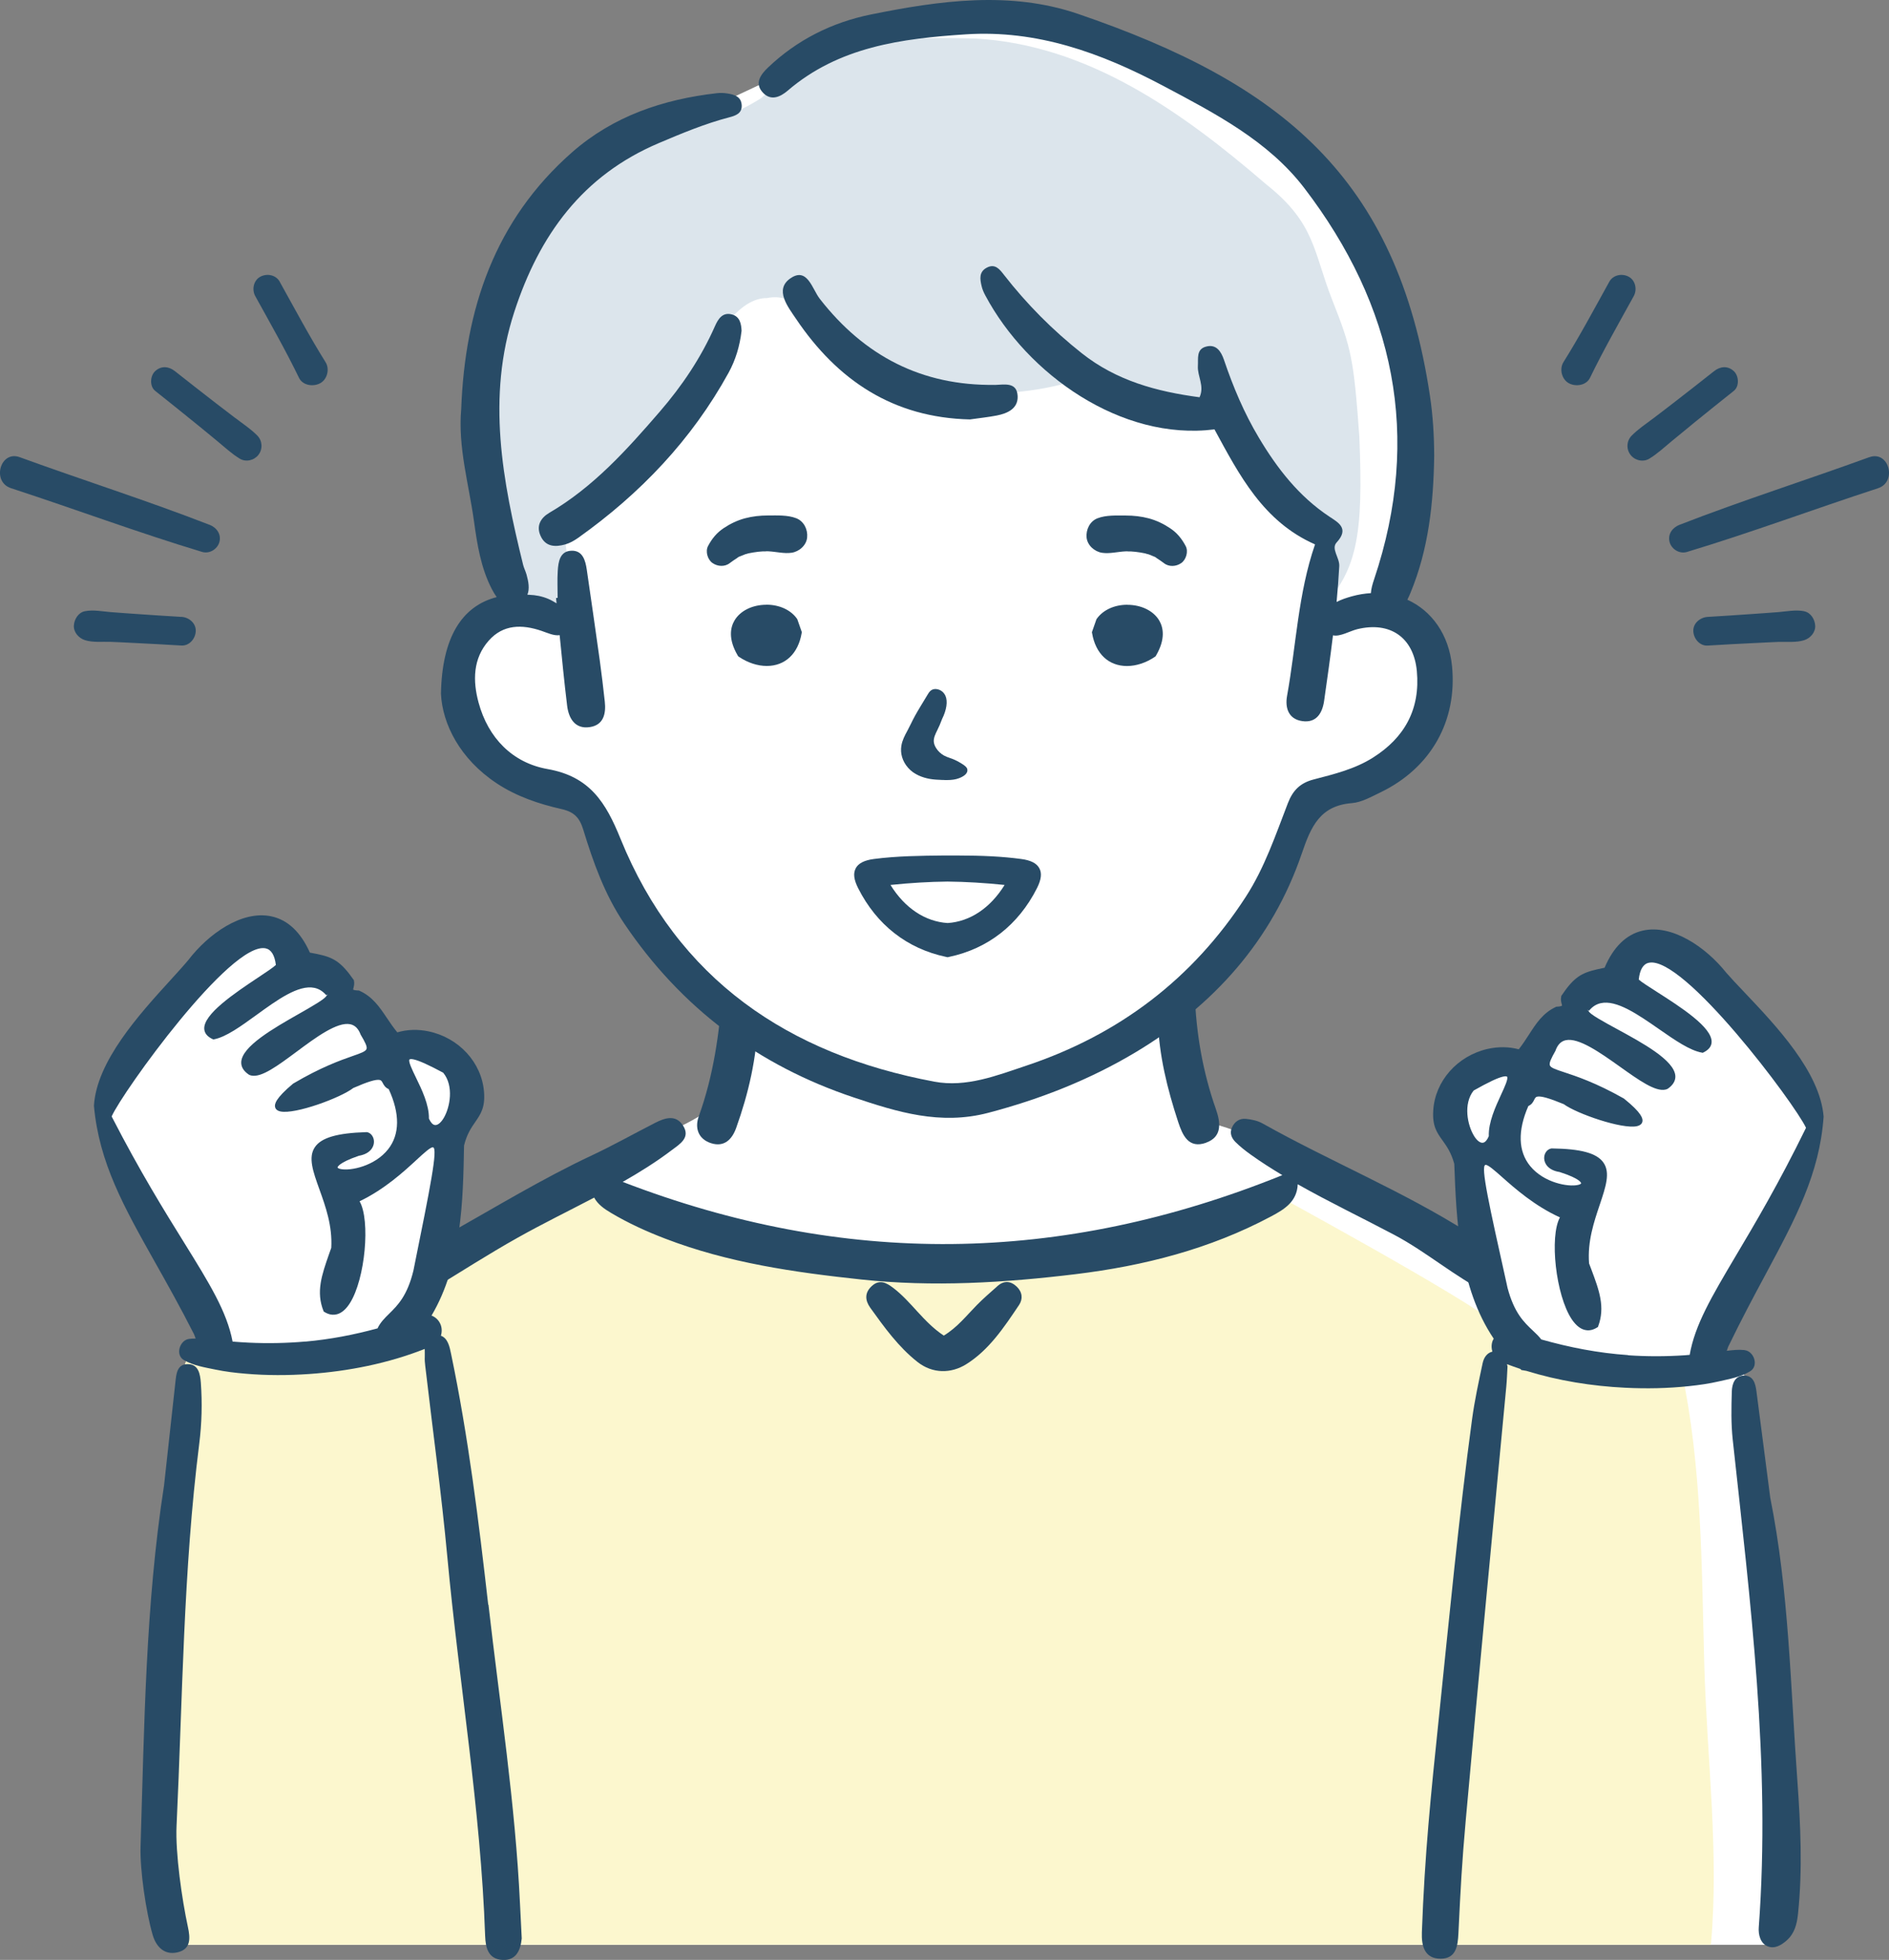
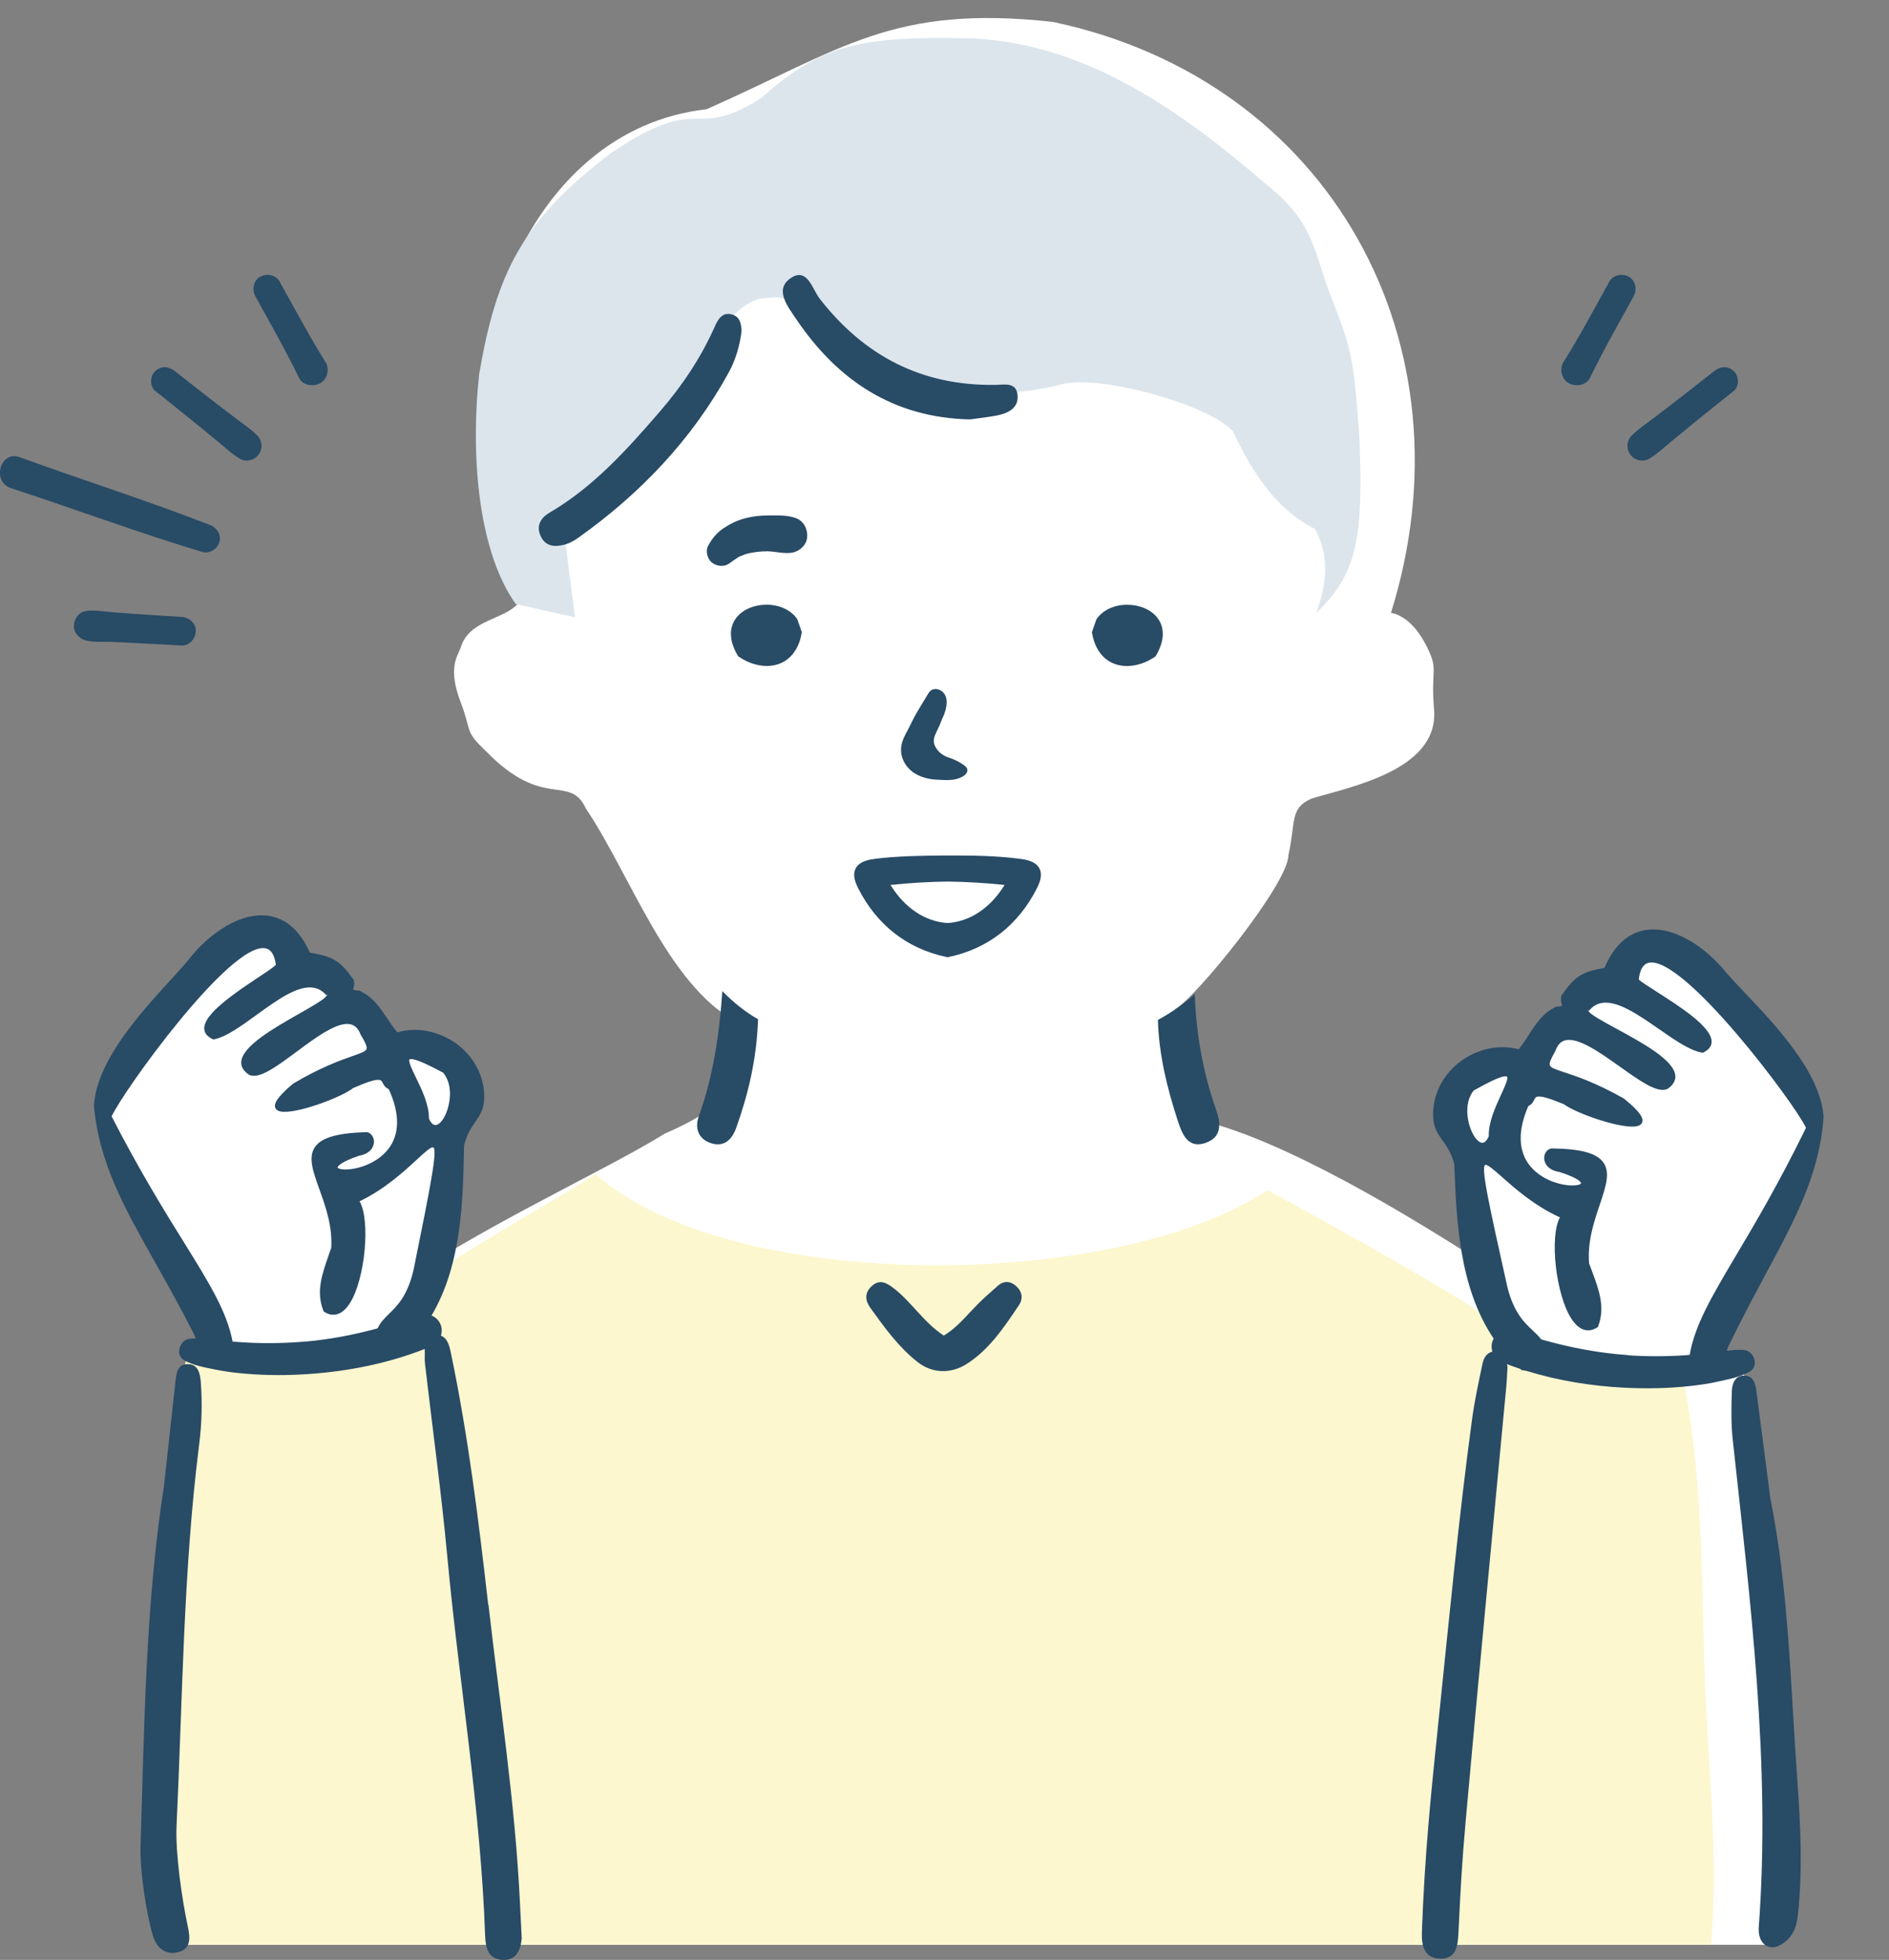
<svg xmlns="http://www.w3.org/2000/svg" id="_レイヤー_2" data-name="レイヤー 2" width="318.94" height="330.79" viewBox="0 0 318.94 330.79">
  <rect x="0" y="0" width="318.94" height="330.79" fill="#808080" stroke="none" />
  <defs>
    <style>
      .cls-1 {
        fill: #fcf7ce;
      }

      .cls-1, .cls-2, .cls-3, .cls-4 {
        stroke-width: 0px;
      }

      .cls-2 {
        fill: #dce5ec;
      }

      .cls-3 {
        fill: #284b66;
      }

      .cls-4 {
        fill: #fff;
      }
    </style>
  </defs>
  <g id="_色々な男性_上半身_笑顔" data-name="色々な男性　上半身　笑顔">
    <g id="_ロンT" data-name="ロンT">
      <path id="_白" data-name="白" class="cls-4" d="M305.27,187.32c-4.58-9.32-11.74-17.03-18.86-24.46-3.15-4.32-8.09-4.35-11.47-.21-6.35,4.53-10.92,10.51-15.65,16.51-4.44,2.93-11.54-1.51-13.44,6.2-1.3,4.85,2.48,8.57,3.62,12.96.61,4.73.28,9.56,0,14.31-16.11-10.36-35.99-21.68-48.8-23.97l-2.29-18.32c3.38-1.77,19.12-21.14,19.15-25.97,1.29-5.71.18-7.92,3.87-9.57,6.45-1.98,21.26-4.73,20.75-14.73-.68-7.55.98-6.81-1.6-11.6-2.58-4.79-5.7-5.03-5.7-5.03,14.16-45.25-10.08-89.81-57.11-99.75-27.08-2.95-35.46,4.57-58.42,14.74-30.93,3.47-44.17,42.86-35.68,69.8,3.68,8.84,5.24,12.34,3.82,13.63-2.43,2.81-8.34,2.7-9.71,7.55-.74,1.66-2.03,3.68,0,9.02,2.03,5.34.55,4.79,4.42,8.47,9.68,9.91,14.02,3.64,16.76,9.58,7.51,11.16,13.65,29.4,25.23,35.91.72,10.83-.61,13.98-11.97,18.97-8.84,5.49-25.92,13.35-39.93,22.16,1.98-7.58,2.01-15.79,5.42-22.91,4.74-9.22-6.39-17.37-14.67-12.54,0-.01,0-.02-.01-.03.02.12-.57-.85-.35-.5-3.12-11.39-8.95-9.68-14.63-18.13-6.47-8.29-27.52,21.31-30.75,26.94-.83,3.31,1.76,6.15,2.85,9.11,3.97,10.85,11.54,20,15.44,30.75-6.46,5.5-5.2,22.45-5.61,30.72-2.74,19.31-3.94,59.63-2.45,71.31h272.15c0-12.7-1.09-63.92-3.72-80.71,1.98-3.36-.7-8.24-.81-12.01.07-4.34-2.74-7.84-7.33-6.66-.04-.09-.1-.19-.12-.14,3.52-9.64,9.79-18.45,14.21-27.81,1.88-4.29,6.54-8.83,3.36-13.59Z" />
      <g id="_塗り" data-name="塗り">
        <path class="cls-1" d="M288.87,328.24c1.41-15.69-.68-31.55-1.12-47.32-.46-16.68-.37-33.36-3.86-49.72-3.34.29-6.72.16-10.06-.28-5.67-.74-11.13-2.41-16.71-3.56-.29-.06-.55-.07-.8-.05-1.1-1.32-2.22-2.55-3.38-3.64-5.58-4.72-38.96-22.81-38.96-22.81-25.03,16.92-90.44,17.8-113.48-2.74-3.61,2.75-16.76,9.67-28.73,17.77-.04.62-.18,1.22-.44,1.77-3.05,6.4-8.56,9.15-14.72,10.32-.41.41-.79.83-1.17,1.24-2.47.22-4.94.35-7.44.35-2.37,0-4.75-.11-7.12-.33-2.43-.22-4.85-.7-7.28-.85-1.21-.07-2.29,1-2.43,2.14-.09.75.14,1.41.58,1.91-1.07,6.37-1.74,12.84-2.5,19.24-.8,6.76-1.7,13.52-2.18,20.31-.48,6.9-.42,13.85-.53,20.76-.1,6.87-.25,13.74-.31,20.61-.03,3.38,1.29,6.89,1.29,10.46,0,1.7,0,.02,0,1.96-.17.83-.02,1.62-.02,2.45h261.36Z" />
        <path class="cls-2" d="M229.51,73.64c-.95-13.06-1.33-14.81-4.55-22.95-3.22-8.14-2.84-12.99-11.18-19.58-14.3-12.32-30.12-23.54-49.09-24.61-19.2-.5-26.04.92-36.2,10.08-12.08,7.54-9.62-1.35-25.4,9.3-15,11.38-19.28,20.31-22.18,37.22-1.56,14.3-.02,30.2,6.18,38.86l9.99,2.23-1.96-15.31s6.83-5.23,11.47-9.89c7.54-6.71,14.26-28.8,22.91-28.68,8.83-1.89,14.55,15.9,30.97,15.89,6.45.52,13.17.19,19.4-1.48,6.24-1.26,23.95,3.42,28.27,8.04,3.06,6.52,7.18,13.19,13.86,16.51,2.49,4.32,2.08,9.39.21,14.2,7.1-6.66,7.98-13.12,7.3-29.84Z" />
      </g>
      <g id="_アウトライン" data-name="アウトライン">
        <g>
          <path class="cls-3" d="M168.38,217.1c-1.18,1.04-2.37,2.07-3.47,3.19-1.73,1.75-3.25,3.73-5.56,5.13-3.48-2.3-5.48-5.74-8.55-8.06-1.14-.86-2.3-1.51-3.62-.29-1.23,1.14-1.12,2.41-.25,3.64,2.37,3.3,4.75,6.61,7.97,9.15,2.58,2.04,5.71,1.96,8.21.41,3.87-2.4,6.43-6.27,8.95-10.02.67-1,.57-2.17-.39-3.09-1.07-1.02-2.2-1.04-3.31-.06Z" />
-           <path class="cls-3" d="M251.17,218.21c-1.02-1.83-1.84-3.77-2.47-5.62-.43-1.27-.81-2.96-.66-4.47-11.15-7.08-23.39-12.07-34.86-18.5-.83-.47-1.87-.69-2.83-.78-1.07-.1-1.92.46-2.36,1.5-.41.94-.03,1.76.59,2.39.79.79,1.68,1.49,2.59,2.14,1.73,1.24,3.52,2.38,5.34,3.47-37.5,15.14-74.09,15.48-111.37,1.14,2.86-1.63,5.65-3.37,8.29-5.37,1.38-1.04,3.23-2.12,1.86-4.19-1.22-1.85-3.05-1.24-4.69-.4-3.56,1.82-7.05,3.78-10.66,5.48-8.29,3.89-16.1,8.64-24.05,13.12-.02.11-.02.22-.04.33-.71,3.15-1.64,6.26-2.95,9.2,4.83-2.93,9.57-5.99,14.5-8.75,4.24-2.38,8.61-4.51,12.92-6.77.6,1.12,1.66,1.88,2.81,2.56,2.92,1.74,5.99,3.14,9.17,4.36,10.67,4.1,21.81,5.69,33.09,6.9,12.14,1.3,24.2.56,36.23-.9,11.52-1.4,22.66-4.24,32.98-9.74,2.22-1.18,4.39-2.48,4.51-5.43,5.32,3.01,10.85,5.65,16.25,8.51,5.52,2.92,10.25,7.08,15.81,9.86Z" />
          <path class="cls-3" d="M203.61,192.87c2.82-1,2.46-3.46,1.68-5.68-2.22-6.3-3.33-12.78-3.57-19.42-1.85,1.71-4.01,3.16-6.22,4.38.17,5.95,1.59,11.63,3.43,17.23.73,2.21,1.74,4.53,4.68,3.5Z" />
          <path class="cls-3" d="M120.07,192.95c2.25.71,3.56-.69,4.24-2.62,2.06-5.77,3.46-11.69,3.68-18.3-2.18-1.25-4.23-2.9-6.03-4.75-.49,7.19-1.51,14.28-3.98,21.14-.71,1.97-.08,3.84,2.09,4.53Z" />
        </g>
        <g>
          <path class="cls-3" d="M82.43,270.83c-1.61-14.15-3.35-28.31-6.26-42.28-.25-1.23-.54-2.68-1.73-3.11.2-.64.19-1.35-.09-1.98-.32-.71-.86-1.18-1.49-1.42,5.13-8.67,5.33-19.57,5.49-28.7.47-1.92,1.23-3.02,1.91-4,.9-1.31,1.68-2.44,1.46-5.07-.39-4.94-4.24-9.13-9.37-10.2-1.8-.38-3.62-.32-5.27.17-.67-.82-1.23-1.64-1.77-2.45-1.25-1.86-2.44-3.61-4.66-4.59l-.05-.02h-.05c-.29-.01-.52-.04-.68-.07-.21-.04-.24-.09-.24-.09-.01-.04.03-.21.06-.32.08-.3.18-.72.06-1.24v-.05s-.05-.05-.05-.05c-2.15-3.07-3.42-3.77-6.13-4.34-.38-.08-.8-.16-1.25-.24-1.56-3.49-3.76-5.55-6.55-6.13-4.95-1.03-10.58,2.96-13.97,7.38-.8.96-1.8,2.05-2.96,3.33-5.29,5.8-12.53,13.74-12.98,21.27.87,9.62,5.04,17.03,10.32,26.42,2,3.55,4.26,7.57,6.56,12.1.11.25.2.51.29.77-.37,0-.74.01-1.1.06-1.59.2-2.39,2.71-.87,3.58,1.59.92,3.49,1.22,5.28,1.59,1.69.35,3.39.56,5.11.7,3.59.31,7.19.3,10.78.05,6.58-.46,13.31-1.79,19.48-4.23,0,.45.03.9.01,1.32-.03.52.02,1.04.08,1.56,1.25,10.75,2.73,21.47,3.73,32.24,1.98,21.33,5.64,42.49,6.38,63.94.07,2.02.53,3.94,2.94,4.06,2.19.12,3.03-1.48,3.24-3.62-.09-1.82-.2-3.79-.29-5.77-.79-16.96-3.41-33.73-5.33-50.57ZM69.15,178.82c.05-.07.26-.11.67-.02.91.19,2.55.93,5.01,2.25,1.84,2.22,1.15,5.86.09,7.64-.5.84-1.07,1.28-1.54,1.18-.35-.07-.68-.45-.96-1.08.04-2.33-1.21-4.91-2.22-6.98-.61-1.26-1.3-2.69-1.06-3ZM51.57,226.42c-3.18.28-6.38.34-9.57.19-.91-.04-1.82-.11-2.73-.18-.96-5.04-3.87-9.75-8.12-16.6-3.35-5.39-7.51-12.08-12.3-21.4,1.81-4.1,20.11-29.6,26-28.37.94.2,1.52,1.14,1.73,2.8-.45.43-1.63,1.22-2.98,2.11-3.93,2.62-9.32,6.21-9.11,8.73.06.72.55,1.29,1.45,1.7l.08.04.09-.02c2.06-.39,4.56-2.21,7.21-4.13,3.48-2.52,7.07-5.13,9.77-4.56.76.16,1.4.56,1.97,1.21l.3-.09s0,0,0,0l-.22.16c-.02.46-2.6,1.93-4.68,3.11-4.29,2.44-9.63,5.49-9.73,8.15-.03.81.41,1.52,1.31,2.12.15.07.28.12.41.14,1.72.36,4.45-1.67,7.61-4.01,3.22-2.4,6.88-5.11,9.08-4.65.8.17,1.37.74,1.75,1.75.76,1.28,1.14,2.03.99,2.43-.15.42-.98.71-2.36,1.19-1.99.7-5.31,1.86-10.03,4.65-3,2.51-3.17,3.47-3.04,3.98.06.25.27.59.91.72,2.48.52,10.15-2.3,12.29-3.96,2.39-1.05,3.82-1.49,4.45-1.36.27.06.36.21.53.53.18.34.4.76,1,1.02,1.91,4.13,1.88,7.64-.1,10.15-2.26,2.86-6.35,3.68-8.01,3.34-.38-.08-.53-.21-.53-.27,0,0,0-.74,3.6-1.97,1.85-.32,2.54-1.42,2.55-2.34.01-.81-.48-1.51-1.17-1.65h-.12c-4.92.15-7.6.93-8.68,2.53-1.18,1.73-.32,4.12.76,7.13,1.04,2.89,2.21,6.17,2,9.87l-.36,1.01c-1.25,3.58-2.24,6.41-.95,9.65l.04.09.08.05c.35.22.7.37,1.05.44.83.17,2.08-.01,3.28-1.9,2.6-4.08,3.49-14.01,1.64-17.2,4.23-2.03,7.46-5,9.61-6.98,1.23-1.14,2.4-2.21,2.79-2.13.86.18-.49,6.86-3.18,20.16l-.13.65c-1.04,4.28-2.67,5.87-4.1,7.28-.78.77-1.49,1.47-1.96,2.47-3.97,1.08-8,1.86-12.15,2.23Z" />
          <path class="cls-3" d="M31.59,230.24c-1.73.06-1.83,1.72-1.98,3.08-.64,5.79-1.27,11.58-1.91,17.37-3.14,20.21-3.33,40.61-3.97,60.98-.12,3.9.92,11.08,2.05,14.91.57,1.94,1.92,3.44,4.16,2.94,2.33-.52,2.19-2.42,1.79-4.27-1-4.61-2.14-12.47-1.92-17.12,1.02-21.5,1.13-43.06,3.83-64.46.43-3.41.52-6.85.27-10.28-.11-1.43-.37-3.22-2.31-3.15Z" />
          <path class="cls-3" d="M298.89,252.78c-.78-5.98-1.55-11.97-2.33-17.95-.17-1.29-.5-2.66-2.08-2.66-1.59,0-2.04,1.43-2.08,2.67-.08,2.7-.14,5.42.15,8.1,2.97,27.38,6.45,54.72,4.4,82.37-.09,1.22.27,2.69,1.51,3.19,1.17.47,2.3-.19,3.23-1.02,1.33-1.19,1.71-2.78,1.89-4.48.78-7.48.43-14.95-.11-22.43-1.16-15.97-1.42-32.02-4.58-47.79Z" />
          <path class="cls-3" d="M294.53,227.86c-.98-.1-1.98,0-2.98.13.08-.23.15-.46.24-.69,2.21-4.57,4.39-8.64,6.32-12.23,5.09-9.49,9.12-16.99,9.79-26.62-.61-7.53-8.01-15.32-13.41-21.01-1.19-1.25-2.21-2.33-3.03-3.27-3.47-4.35-9.18-8.23-14.11-7.1-2.77.64-4.94,2.74-6.43,6.26-.45.09-.86.18-1.25.27-2.7.62-3.95,1.35-6.04,4.46l-.03.05v.06c-.12.52-.01.94.07,1.24.03.11.08.28.06.32,0,0-.04.05-.24.1-.16.04-.39.06-.68.08h-.05s-.05.03-.05.03c-2.2,1.02-3.35,2.8-4.56,4.68-.53.81-1.07,1.65-1.72,2.48-1.66-.45-3.48-.47-5.28-.06-5.1,1.17-8.87,5.44-9.16,10.39-.17,2.63.63,3.75,1.56,5.04.69.96,1.47,2.05,1.99,3.96.36,9.46.79,20.81,6.66,29.51-.05.09-.11.18-.15.28-.26.61-.26,1.28-.07,1.9-.91.22-1.44.99-1.65,1.95-.67,3.15-1.36,6.31-1.79,9.5-2.26,16.7-3.85,33.48-5.59,50.24-1.37,13.15-2.4,23.13-2.88,36.33-.08,2.24.42,4.46,3.18,4.45,2.6-.02,2.89-2.15,2.99-4.28.36-7.48.58-11.79,1.25-19.24,2.18-24.34,4.54-48.67,6.83-73.01.11-1.14.14-2.28.21-3.43-.04-.13-.06-.26-.09-.39.74.28,1.49.55,2.24.8.06.05.11.1.16.15l.07.06h.09c.23.04.47.08.71.12,5.39,1.67,11.1,2.58,16.68,2.85,3.6.18,7.2.11,10.78-.27,1.71-.18,3.41-.42,5.09-.81,1.78-.41,3.67-.74,5.24-1.7,1.5-.91.65-3.4-.95-3.57ZM248.87,191.7c-1.09-1.76-1.86-5.38-.06-7.64,2.44-1.38,4.06-2.15,4.97-2.35.41-.09.62-.06.67.01.25.31-.41,1.75-1,3.02-.96,2.09-2.16,4.69-2.08,7.02-.27.64-.59,1.02-.94,1.1-.46.11-1.05-.32-1.56-1.15ZM274.89,228.71c-5.03-.34-9.87-1.29-14.66-2.64-.42-.55-.92-1.02-1.45-1.52-1.46-1.38-3.12-2.94-4.25-7.2l-.14-.65c-2.95-13.25-4.44-19.9-3.59-20.09.39-.09,1.58.96,2.83,2.07,2.19,1.94,5.47,4.84,9.75,6.79-1.79,3.23-.7,13.14,1.98,17.17,1.24,1.86,2.49,2.02,3.32,1.83.34-.08.69-.23,1.04-.46l.08-.05.03-.09c1.22-3.27.18-6.08-1.15-9.63l-.38-1c-.29-3.69.82-6.99,1.8-9.9,1.02-3.04,1.83-5.43.61-7.14-1.12-1.58-3.81-2.31-8.73-2.37l-.12.02c-.69.16-1.17.86-1.14,1.67.03.92.75,2.01,2.6,2.29,3.63,1.16,3.64,1.89,3.64,1.9,0,.07-.15.2-.53.28-1.65.38-5.76-.36-8.07-3.18-2.03-2.47-2.14-5.97-.31-10.14.6-.27.81-.7.98-1.04.16-.32.25-.48.52-.54.63-.14,2.07.27,4.48,1.27,2.18,1.61,9.9,4.28,12.37,3.71.63-.15.84-.48.9-.74.12-.51-.07-1.47-3.12-3.92-4.77-2.7-8.12-3.79-10.12-4.45-1.39-.46-2.22-.73-2.38-1.15-.15-.4.21-1.15.94-2.45.36-1.02.92-1.61,1.72-1.79,2.19-.5,5.9,2.14,9.18,4.47,3.2,2.28,5.97,4.25,7.68,3.86.13-.03.25-.07.4-.15.88-.62,1.31-1.34,1.27-2.14-.15-2.66-5.55-5.59-9.89-7.95-2.1-1.14-4.71-2.56-4.74-3.02l-.23-.16s0,0,0,0l.3.09c.55-.67,1.19-1.08,1.94-1.25,2.69-.62,6.33,1.92,9.86,4.37,2.69,1.87,5.22,3.63,7.29,3.98l.09.02.08-.04c.9-.43,1.38-1.01,1.42-1.73.16-2.52-5.3-6-9.28-8.54-1.36-.87-2.56-1.63-3.02-2.05.18-1.67.74-2.62,1.68-2.83,5.86-1.34,24.67,23.78,26.56,27.85-4.6,9.41-8.63,16.19-11.87,21.64-4.09,6.9-6.9,11.65-7.77,16.68-.28.02-.55.05-.83.07-3.19.21-6.39.22-9.57,0Z" />
        </g>
        <g>
-           <path class="cls-3" d="M245.16,112.43c-.52-5.33-3.44-9.36-7.54-11.21.18-.36.35-.74.51-1.12,3.08-7.4,3.9-15.2,4.02-23.11-.01-3.42-.21-6.81-.72-10.2-5.54-36.91-25.13-52.74-59.46-64.46-11.41-3.89-23.32-2.24-34.95.12-6.58,1.34-12.46,4.29-17.35,8.95-1.18,1.13-2.39,2.65-.82,4.28,1.34,1.39,2.9.68,4.12-.36,8.67-7.44,19.26-8.81,30.05-9.52,12.07-.8,22.87,3.12,33.34,8.67,8.79,4.66,17.78,9.32,23.85,17.26,15.19,19.85,19.92,41.9,11.79,66.06-.27.79-.49,1.58-.54,2.32-1.04.06-2.11.23-3.19.53-.84.23-1.78.53-2.6.96.19-2.01.34-4.02.45-6.04.08-1.44-1.43-2.93-.44-4.01,2.2-2.39.23-3.38-1.25-4.37-5.13-3.41-8.77-8.09-11.88-13.3-2.49-4.16-4.35-8.58-5.9-13.16-.48-1.4-1.3-2.71-3.06-2.21-1.63.46-1.26,2-1.34,3.27-.1,1.72,1.16,3.36.28,5.27-7.23-.96-14.02-2.79-19.88-7.43-4.93-3.9-9.29-8.29-13.14-13.23-.73-.94-1.5-1.96-2.91-1.21-1.34.71-1.14,1.93-.87,3.09.13.57.37,1.12.65,1.63,7.07,13.24,22.91,24.56,38.67,22.57,4.17,7.67,8.23,15.57,16.98,19.41-2.87,8.31-3.18,17.04-4.72,25.55-.37,2.02.22,3.95,2.58,4.28,2.36.33,3.37-1.34,3.67-3.4.53-3.69,1.05-7.38,1.5-11.08,1.2.27,2.82-.72,4.07-1.03,5.56-1.37,9.56,1.37,10.09,7.07.59,6.4-2.04,11.21-7.41,14.6-3.07,1.94-6.57,2.79-10.03,3.69-2.22.58-3.49,1.8-4.34,4.01-2.08,5.38-3.92,10.88-7.1,15.79-8.98,13.87-21.43,23.28-37.06,28.5-5,1.67-10.14,3.71-15.53,2.7-24.68-4.62-43.35-17.27-52.99-41.01-2.47-6.09-5.16-10.49-12.31-11.75-5.91-1.04-10.03-5.24-11.65-11.22-.99-3.66-.97-7.43,1.73-10.47,2.43-2.74,5.6-2.75,8.88-1.64,1,.34,2.13.88,3.08.73.39,3.97.78,7.93,1.26,11.88.25,2.08,1.28,4.03,3.84,3.64,2.32-.35,2.75-2.27,2.52-4.32-.26-2.33-.53-4.65-.85-6.97-.71-5.1-1.45-10.2-2.19-15.29-.23-1.58-.71-3.26-2.6-3.19-1.94.07-2.2,1.86-2.3,3.4-.1,1.51-.02,3.04-.02,4.56-.09,0-.18.01-.27.02.03.3.06.6.09.9-.23-.14-.46-.27-.69-.4-.93-.53-2.06-.86-3.13-.98-.38-.04-.74-.06-1.11-.08.41-.98.19-2.2-.14-3.39-.16-.57-.44-1.1-.58-1.66-3.48-14.13-6.2-28.24-1.48-42.7,4.21-12.92,11.49-23,24.4-28.47,3.91-1.66,7.79-3.28,11.9-4.35,1.03-.27,2.14-.64,2.09-2-.06-1.51-1.25-1.84-2.45-2.03-.58-.09-1.18-.11-1.76-.04-9.08,1.04-17.48,3.87-24.44,9.98-13.07,11.48-18.08,26.49-18.71,43.32-.57,6.47,1.28,12.63,2.15,18.9.55,3.96,1.16,7.93,3.04,11.53.24.46.51.92.8,1.32-5.89,1.52-9.24,6.82-9.41,16.32.25,5.08,3.18,10.99,9.43,15.12,3.35,2.21,7.1,3.47,10.95,4.34,2.11.48,3.03,1.45,3.65,3.48,1.69,5.52,3.61,10.93,6.91,15.83,9.58,14.22,22.59,23.96,38.77,29.36,7.28,2.43,14.57,4.73,22.7,2.59,8.83-2.32,17.19-5.62,24.89-10.23,13.16-7.88,23.04-18.87,28.05-33.55,1.53-4.48,3.04-8.06,8.45-8.49,1.65-.13,3.27-1.07,4.82-1.81,8.52-4.11,13-12.04,12.09-21.32Z" />
          <path class="cls-3" d="M159.06,121.36c.77-1.56.98-2.99.57-3.92-.31-.69-.93-1.12-1.68-1.15-.77,0-1.09.54-1.37,1.01l-1.15,1.9c-.32.53-.64,1.07-.94,1.61-.24.44-.47.9-.69,1.35-.19.38-.38.77-.58,1.14l-.05.09c-.41.76-.83,1.55-.98,2.46-.22,1.32.18,2.64,1.12,3.72,1.03,1.19,2.54,1.68,3.62,1.88.71.13,1.43.16,2.13.19h.22c.18.02.36.02.55.02.87,0,1.55-.1,2.13-.33,1.02-.39,1.51-.95,1.35-1.55-.11-.34-.47-.6-.87-.85l-.09-.06c-.4-.26-.81-.47-1.17-.63-.26-.12-.53-.22-.8-.31-.35-.12-.68-.24-.99-.41-.54-.3-1-.73-1.32-1.24-.26-.4-.39-.79-.41-1.16-.02-.63.29-1.27.57-1.83.3-.59.57-1.23.83-1.93Z" />
          <path class="cls-3" d="M129.4,102.07c-2.37,0-4.43,1.02-5.39,2.66-.67,1.14-1.11,3.09.55,5.91l.08.13.13.09c1.46.99,3.13,1.54,4.69,1.54h0c3.1,0,5.3-2.07,5.89-5.54l.03-.17-.76-2.17-.05-.08c-1.04-1.49-2.97-2.38-5.16-2.38Z" />
          <path class="cls-3" d="M190.33,102.07c-2.19,0-4.11.89-5.16,2.38l-.05.08-.76,2.17.03.17c.59,3.47,2.79,5.54,5.89,5.54h0c1.57,0,3.23-.55,4.69-1.54l.13-.09.08-.13c1.66-2.83,1.21-4.78.55-5.91-.96-1.64-3.03-2.66-5.39-2.66Z" />
          <path class="cls-3" d="M129.67,87c-1.32,0-2.62.14-3.9.48-1.29.35-2.46.91-3.57,1.65-1.18.78-2.01,1.8-2.66,3.04-.47.91-.07,2.27.75,2.85.87.61,2.09.69,2.95,0,.39-.31.81-.56,1.22-.84.08-.05.15-.11.23-.15.17-.11.1-.07-.21.12.1-.14.51-.26.67-.33.23-.1.46-.19.7-.28.11-.04.37-.08.49-.14.07-.01.14-.03.21-.04.22-.04.43-.08.65-.12.53-.09,1.06-.15,1.6-.18.15,0,.46.02.62-.02.11,0,.22,0,.33.01,1.27.06,2.65.43,3.91.24,1.28-.19,2.5-1.25,2.62-2.59.13-1.32-.54-2.72-1.83-3.23-1.46-.57-3.24-.47-4.78-.47Z" />
-           <path class="cls-3" d="M199.45,95.03c.82-.58,1.22-1.95.75-2.85-.65-1.24-1.48-2.27-2.66-3.04-1.11-.74-2.28-1.3-3.57-1.65-1.28-.34-2.58-.48-3.9-.48-1.54,0-3.33-.1-4.78.47-1.29.51-1.95,1.91-1.83,3.23.13,1.34,1.35,2.4,2.62,2.59,1.26.19,2.64-.18,3.91-.24.11,0,.22,0,.33-.01.16.04.47.01.62.02.54.03,1.07.09,1.6.18.22.04.43.08.65.12.07.01.14.03.21.04.12.07.38.1.49.14.24.08.47.17.7.28.16.07.56.19.67.33-.31-.19-.38-.23-.21-.12.08.05.16.1.23.15.41.28.83.53,1.22.84.86.69,2.08.61,2.95,0Z" />
          <path class="cls-3" d="M144.48,146.56c-.45.84-.32,1.91.42,3.37,3.13,6.17,8.25,10.18,14.82,11.57l.26.06.28-.06c6.56-1.39,11.68-5.4,14.81-11.57.74-1.46.87-2.54.42-3.37-.44-.85-1.45-1.37-3.07-1.58-3.14-.42-6.49-.59-10.88-.59h-2.21c-3.87.04-7.88.08-11.79.59-1.62.21-2.63.74-3.07,1.58ZM159.98,148.79c3.08.03,6.24.22,9.64.57-2.43,3.92-5.85,6.18-9.62,6.43-3.8-.25-7.22-2.51-9.65-6.43,3.4-.35,6.56-.54,9.63-.57Z" />
          <path class="cls-3" d="M125.21,55.89c-.05-1.24-.28-2.46-1.64-2.82-1.62-.43-2.34.82-2.87,2.01-2.35,5.31-5.54,10.05-9.33,14.43-5.54,6.41-11.18,12.69-18.62,17.04-1.43.84-2.25,2.16-1.49,3.87.84,1.9,2.5,1.94,4.2,1.46.77-.22,1.52-.65,2.18-1.12,10.48-7.45,19.16-16.55,25.38-27.86,1.19-2.17,1.89-4.54,2.18-7.01Z" />
          <path class="cls-3" d="M167.96,64.96c-12.34.17-22.04-4.89-29.55-14.53-1.28-1.64-2.1-5.43-4.96-3.45-2.76,1.91-.38,4.85.95,6.83,6.99,10.38,16.42,16.69,29.37,16.98,1.51-.22,3.03-.37,4.52-.66,1.84-.36,3.63-1.18,3.53-3.29-.12-2.45-2.33-1.9-3.85-1.87Z" />
        </g>
        <g>
-           <path class="cls-3" d="M315.62,77.16c-10.66,3.88-21.49,7.31-32.06,11.42-1.19.46-2.02,1.59-1.66,2.92.33,1.22,1.69,2.03,2.92,1.66,10.85-3.27,21.47-7.24,32.25-10.75,3.33-1.09,1.83-6.44-1.45-5.24Z" />
          <path class="cls-3" d="M285.75,71.58c2.32-1.88,4.65-3.75,6.99-5.61.97-.77.86-2.54,0-3.33-1.03-.95-2.29-.82-3.33,0-2.31,1.83-4.63,3.64-6.96,5.44-.92.72-2.14,1.64-3.23,2.47-1.26.96-2.62,1.85-3.73,2.98-.87.88-.94,2.27-.19,3.24.73.95,2.13,1.28,3.18.64,1.36-.83,2.53-1.93,3.76-2.94,1.17-.96,2.34-1.93,3.51-2.88Z" />
          <path class="cls-3" d="M274.99,46.7c-1.13-.6-2.63-.31-3.28.86-2.52,4.55-4.98,9.16-7.74,13.57-.72,1.16-.28,2.92.93,3.56,1.17.62,2.93.37,3.56-.93,2.27-4.68,4.87-9.22,7.38-13.78.61-1.1.3-2.67-.86-3.28Z" />
-           <path class="cls-3" d="M304.62,103.16c-1.42-.28-2.92.03-4.35.15-1.33.11-2.66.19-3.98.29-2.65.19-5.31.36-7.97.52-1.26.08-2.48,1.06-2.42,2.42.06,1.25,1.07,2.5,2.42,2.42,2.65-.16,5.31-.31,7.97-.43,1.33-.06,2.65-.14,3.98-.19,1.38-.05,3.03.14,4.35-.29,1.03-.33,1.91-1.3,1.86-2.44-.05-1.06-.74-2.22-1.86-2.44Z" />
          <path class="cls-3" d="M35.38,88.58c-10.57-4.11-21.4-7.54-32.06-11.42-3.28-1.19-4.78,4.16-1.45,5.24,10.77,3.51,21.4,7.48,32.25,10.75,1.23.37,2.58-.44,2.92-1.66.36-1.32-.46-2.45-1.66-2.92Z" />
          <path class="cls-3" d="M39.72,70.55c-1.09-.83-2.3-1.75-3.23-2.47-2.33-1.8-4.65-3.62-6.96-5.44-1.04-.82-2.3-.95-3.33,0-.86.79-.97,2.56,0,3.33,2.34,1.86,4.67,3.73,6.99,5.61,1.18.95,2.34,1.92,3.51,2.88,1.23,1.01,2.4,2.11,3.76,2.94,1.06.65,2.45.31,3.18-.64.75-.97.67-2.36-.19-3.24-1.11-1.13-2.47-2.01-3.73-2.98Z" />
          <path class="cls-3" d="M47.24,47.56c-.65-1.17-2.15-1.46-3.28-.86-1.16.62-1.47,2.18-.86,3.28,2.51,4.55,5.11,9.1,7.38,13.78.63,1.31,2.39,1.55,3.56.93,1.22-.64,1.66-2.4.93-3.56-2.76-4.41-5.21-9.03-7.74-13.57Z" />
          <path class="cls-3" d="M30.63,104.12c-2.66-.16-5.31-.33-7.97-.52-1.33-.1-2.66-.18-3.98-.29-1.43-.12-2.93-.43-4.35-.15-1.12.22-1.81,1.39-1.86,2.44-.05,1.14.84,2.11,1.86,2.44,1.32.43,2.97.24,4.35.29,1.33.05,2.66.12,3.98.19,2.66.13,5.31.27,7.97.43,1.35.08,2.37-1.17,2.42-2.42.06-1.36-1.16-2.35-2.42-2.42Z" />
        </g>
      </g>
    </g>
  </g>
</svg>